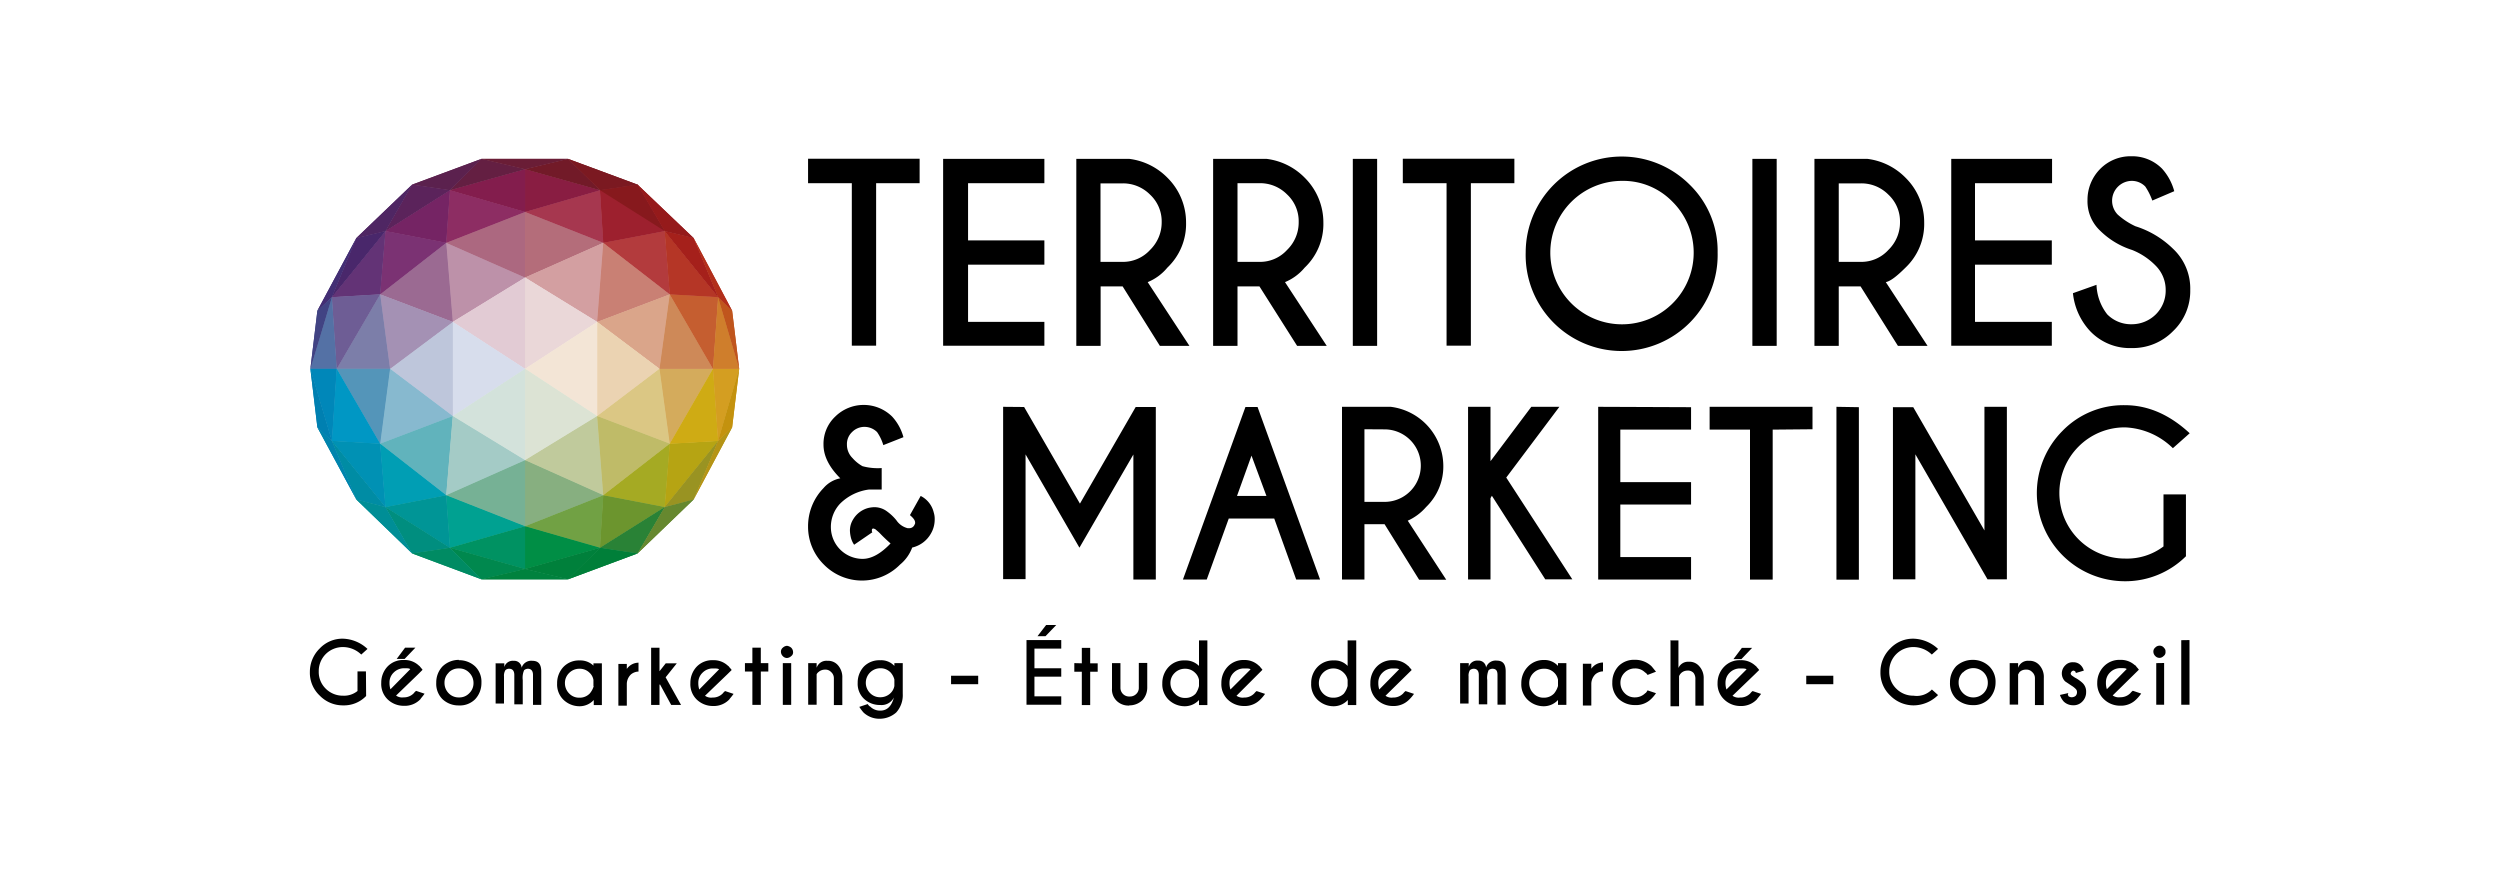
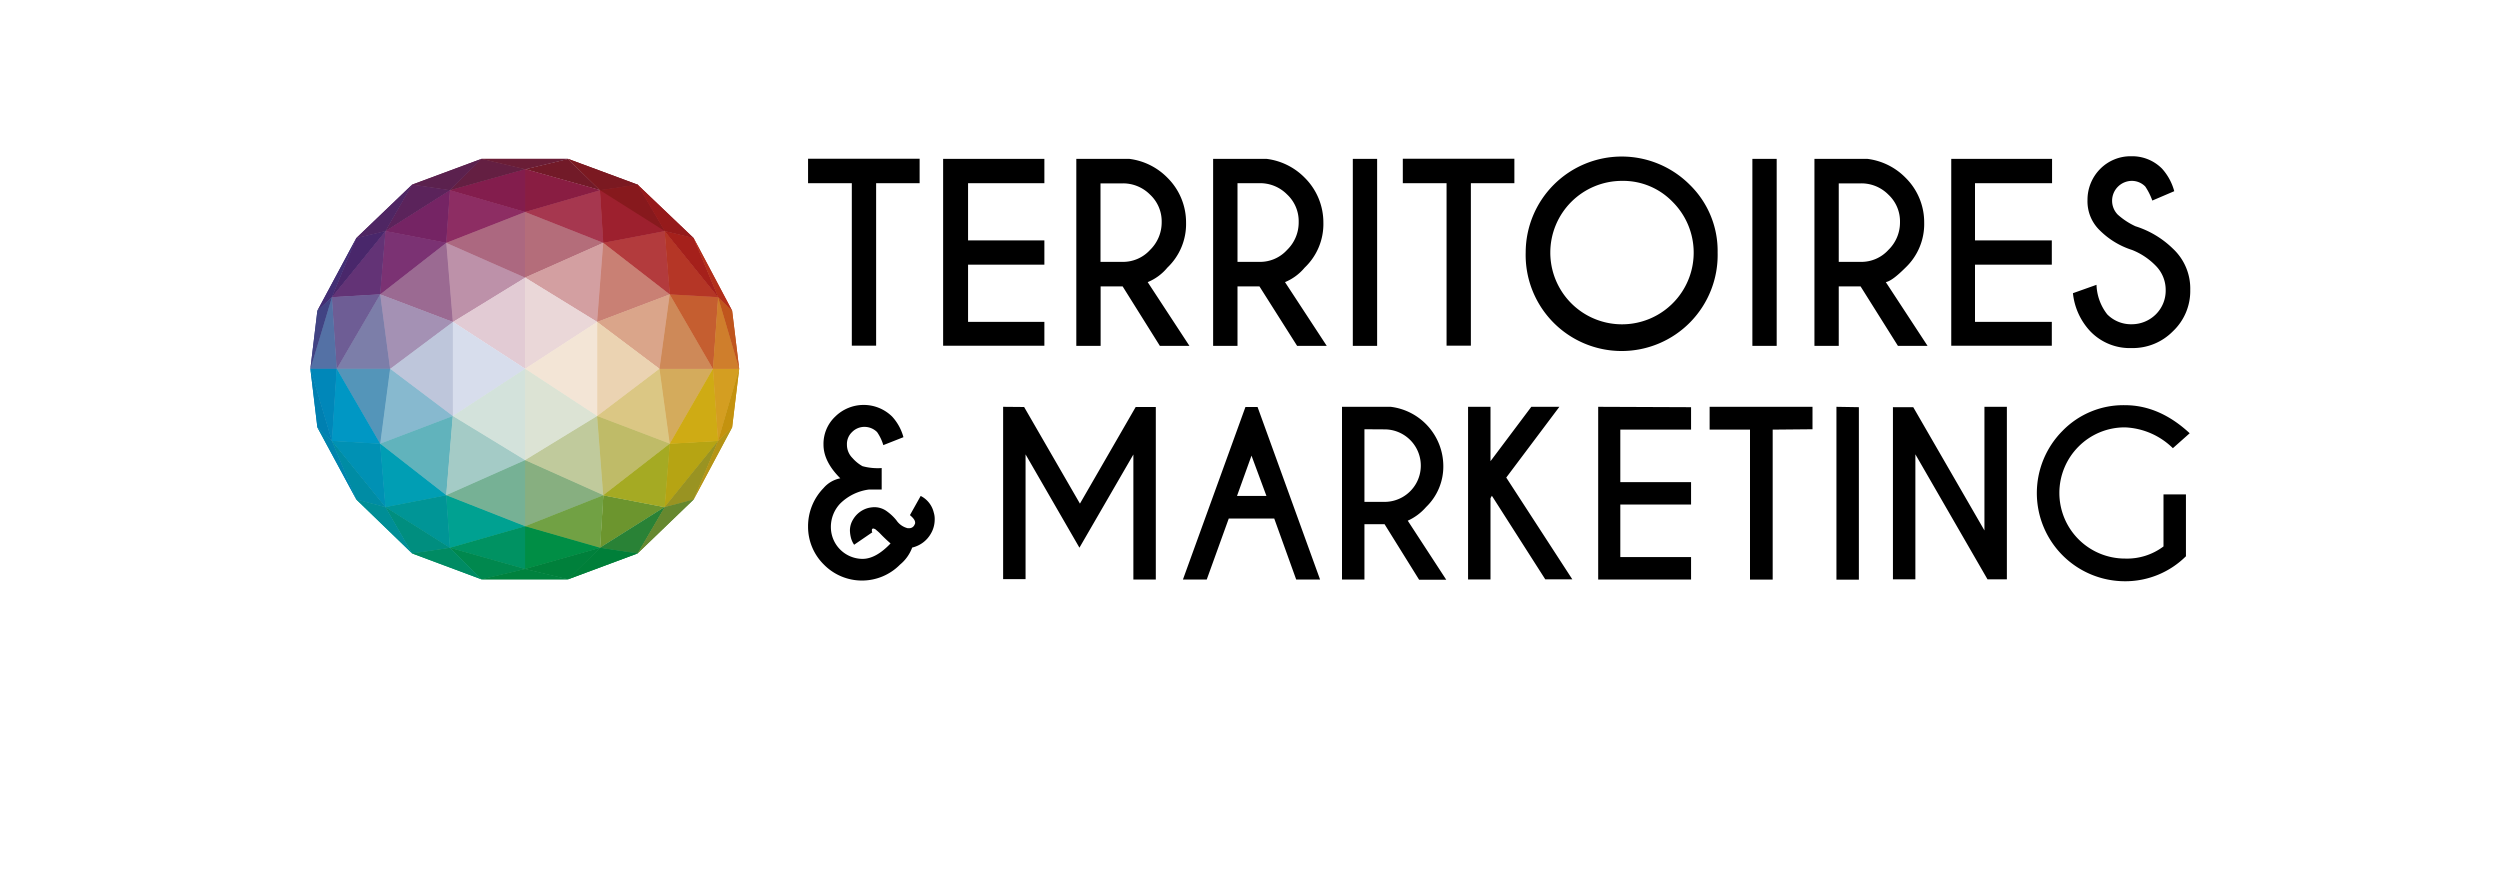
<svg xmlns="http://www.w3.org/2000/svg" id="a634dcb7-d49b-4a9d-bf63-764a7d681e4c" data-name="Calque 1" viewBox="0 0 400 140">
  <defs>
    <style>.b491cfc9-0531-475d-a9e3-ae1a6d1e2c6b{fill:#bd91a9;}.aa315d32-5518-410d-98fb-f64bc0baf9b9{fill:#ac6880;}.b1c1df92-763b-470b-bdd8-39261a9a7c8a{fill:#b46d7a;}.b939f9cd-8688-4ab2-962a-0ea20ee59409{fill:#d39fa1;}.b58607a6-ed5d-4f10-96bb-0d8a1b2a7ed4{fill:#c98074;}.b4fee25a-0151-4917-ba0c-1b0bcc232138{fill:#daa58a;}.f9d59999-4d55-43f4-9df4-cecc18df55f5{fill:#ebd3b2;}.baeca346-3c07-482b-aea1-c7f985e5a146{fill:#ead7d8;}.f9521aff-fe1f-44c2-97c5-99554327c6b5{fill:#f3e5d6;}.a9ac97b9-b78d-4ae7-a7af-dfb65c7423a0{fill:#e2cbd4;}.fb3c8d0a-c7a9-493e-8ede-900436a19974{fill:#d7ddec;}.bcf06314-2520-4700-ae12-14cae8af4db6{fill:#d3e2db;}.a33a6192-69e1-4138-b25b-936dabd99778{fill:#dce3d4;}.e9858b70-ce59-4d6c-841d-f5bbf3f9b3db{fill:#dbc784;}.a02e925e-c9e8-4c35-932b-50cb3b4b2b82{fill:#c0ca9c;}.f0982a67-b215-4a74-91ac-1f641f8fb78d{fill:#bfbb68;}.f4799230-564c-49be-97f1-db571b2481f1{fill:#87af80;}.a0e9fc5b-6166-4bb9-a9bd-5bd138bab4bc{fill:#bec6db;}.be3d541d-584e-4423-b168-6a8c5799a208{fill:#9b6a92;}.ba12a699-28ec-4697-a3bc-858069b19e6b{fill:#a491b4;}.fcd1cd84-e3db-4f0c-8157-cfc98022949b{fill:#87b9cf;}.a4f38658-856e-47ad-b20b-44ccd5461986{fill:#61b3bc;}.b6883605-eb3a-412a-90df-f166db8e4ad2{fill:#a4cbc6;}.a365d146-3cf1-4f5b-a761-36c04e2c8630{fill:#76b195;}.a2f10264-abf2-4fa9-9cab-1f5193b203ac{fill:#71a144;}.e028b9e2-7473-4d97-a2ac-e3f85101995b{fill:#a5aa23;}.fd430dc0-b665-44f6-aade-6a2ff2c1c9f1{fill:#d4ab5c;}.e7955367-062f-4b92-85a3-c539a3dbf406{fill:#ce8958;}.f1be01d5-e906-436b-b6df-bc9408407388{fill:#b33b3d;}.a10e4652-fa1e-4510-a7ee-e87514c91bbc{fill:#a6374f;}.e9feb564-f398-457d-8395-8bbe300a9b40{fill:#8d2d63;}.b6b0cf86-670b-4845-b71f-e59ebd0f0fe5{fill:#7b3273;}.a4a2d25d-6380-415d-9daa-4385c278b85e{fill:#7c7ea9;}.b57614cf-df4e-434c-821d-f175036ebc68{fill:#5495b9;}.fc595c47-b47a-4168-8447-b1e7dad958f1{fill:#009eb4;}.ffef27eb-c8cd-483d-b5d5-56ad0a5d4a21{fill:#00a191;}.a7bd74cf-f4b8-4ca7-ac66-660b8df2a9e9{fill:#008e45;}.bc85e6a0-80cd-4679-a6d1-cff40ccfc1f3{fill:#6c952e;}.a6f5054a-8651-43c8-8b01-89b9e389123c,.ab0c43aa-99d0-406c-914a-b6f7158e707a,.bc85e6a0-80cd-4679-a6d1-cff40ccfc1f3{fill-rule:evenodd;}.e24f758b-6f50-4969-bf77-4e346bd1ddae{fill:#b6a413;}.a6305c41-94e0-44f5-b328-0820ebfe1e46{fill:#cfab14;}.e5da2d5d-4b12-41f5-9402-52fa19923365{fill:#c55e30;}.a6f5054a-8651-43c8-8b01-89b9e389123c{fill:#b53626;}.ab0c43aa-99d0-406c-914a-b6f7158e707a{fill:#9d202e;}.b1ffa243-11cc-4fa4-9fbc-f2d5914777b2{fill:#891d42;}.f968a868-76b9-49ab-a907-d34ffc045e16{fill:#831d4d;}.b0c9bc39-0b70-456f-96d4-09f9abdb3967{fill:#752464;}.e3482e63-4c23-4ca6-8c22-d1fd5af372a0{fill:#633376;}.e1dc9801-360a-4b96-a55f-0df7d4bd97de{fill:#6e5d95;}.e9b19063-c6b3-4c1c-8a87-c0416ab6a905{fill:#0097c4;}.beb7b76d-0466-4035-b14e-2be7ebf0db56{fill:#0091b4;}.e499039a-7282-4709-b45b-c5bd1402ba06{fill:#009596;}.ac9bc555-0c16-4a18-bcc6-324f410c1d79{fill:#009262;}.eca7d234-7fd4-4d7a-9c9d-5455967ccb82{fill:#00803b;}.f1d04f6c-a514-4001-b149-a28b6a2cc4d8{fill:#298236;}.b0ce4c83-0cb4-4578-baa3-26b456b1bd1d{fill:#999322;}.fd157763-71de-4b56-9a44-8f7cc1023c0b{fill:#d49e21;}.be734297-bebd-4e13-98ed-c6954d26fe83{fill:#cf7e2c;}.f60599c1-d121-4155-a717-aa7f3a541a94{fill:#a5201b;}.bca6baae-1272-4f4a-a8b4-afd9d43bef7a{fill:#87191d;}.b71a33dd-9b2b-4925-98e6-7db8cd8642f0{fill:#721a28;}.bdc46393-78f3-4d25-a760-8f2697df308b{fill:#641f42;}.a74ed243-6cb2-411f-91f9-a63f8e663fa8{fill:#5b235b;}.b578d519-df9d-405c-8c11-01c4776d0006{fill:#49276b;}.b53baa09-56f8-4549-8075-3abe3deb75ba{fill:#5471a5;}.a4124051-eba2-4db3-85a6-a593f59ac695{fill:#0087b9;}.a1e3e44b-0ee6-4d9b-bda7-2ed908030efa{fill:#008ca4;}.baf4085c-1601-4c00-8bc2-7de8591d2d8c{fill:#008e7f;}.f63361a6-5225-4792-b6c7-95c1abdf9766{fill:#00884e;}.bd20a88f-e7ad-4c87-a402-d1a236caa994{fill:#00823e;}.a3dfd2cc-1cf7-48e1-be6f-9824b606bb24{fill:#007f39;}.e7bc475d-3fc1-4509-9015-ddcb06934a41{fill:#66882f;}.ab40211e-d92f-43ef-8aa8-9168372be893{fill:#b59416;}.f780ca8f-f056-4779-b297-edc2b0f9f49c{fill:#c4920e;}.f426cf88-d924-4636-a0b6-dc6840a3cc98{fill:#c0551d;}.b6506df1-df78-404f-be19-81765e4c91a7{fill:#b22f1b;}.ad93082b-1a37-43f1-87ac-974666a4129c{fill:#951a1b;}.b1884286-39db-487b-86b9-2839d8ae856a{fill:#7b1921;}.f61e6b6a-635f-42e7-ab06-e4e3d8e725a0{fill:#6a1d36;}.e93b8b36-1882-4d02-b3a2-19a3cf7182e4{fill:#5b214e;}.acaa67f7-6fcf-494b-9627-f8e6f1a442e9{fill:#4f2663;}.ec79dd1e-041f-42a4-ba0a-670b4f9d39a2{fill:#432e74;}.a9c25f52-3d5b-4acc-b80c-db886e3351da{fill:#414383;}.f980b4d8-e380-44f0-980b-396b382f5db5{fill:#0080b1;}.a20c9542-62b7-40ba-8a97-5da38127ba95{fill:#0084ad;}.fa71a98d-5141-4eed-a0ee-8a8cfb50e72c{fill:#008e96;}.b36012f7-3fd5-44d5-bff7-b8ec84b0be00{fill:#008b63;}</style>
  </defs>
-   <path id="b1633f50-0cc4-40c4-9b4b-4ee6a0cd3a01" data-name="BL" d="M58.58,111.36a4.9,4.9,0,0,1-3.66,1.5,5.15,5.15,0,0,1-3.77-1.57,5,5,0,0,1-1.57-3.77,5.22,5.22,0,0,1,1.57-3.76,5,5,0,0,1,3.77-1.57,6,6,0,0,1,3.88,1.64l-1,.9a4.22,4.22,0,0,0-2.91-1.2,3.88,3.88,0,0,0-2.77,1.12A3.84,3.84,0,0,0,51,107.42a3.72,3.72,0,0,0,1.12,2.77,3.84,3.84,0,0,0,2.77,1.12,3.4,3.4,0,0,0,2.31-.75v-3.14h1.35Zm4.79-.07a1.66,1.66,0,0,0,1.19.29,2.19,2.19,0,0,0,1.65-.67,1.75,1.75,0,0,1,.37-.37l1.35.45c-.3.44-.6.74-.67.89a3.44,3.44,0,0,1-2.62,1.05A3.71,3.71,0,0,1,62,111.88,3.42,3.42,0,0,1,61,109.27,3.76,3.76,0,0,1,62,106.65a3.44,3.44,0,0,1,2.62-1.05,3.32,3.32,0,0,1,2.32.82c.07.08.22.15.3.3a4.19,4.19,0,0,1,.37.45l-.67.67Zm2.27-4.22c-.15-.15-.45-.15-1-.15a2.33,2.33,0,0,0-1.64.68,2.18,2.18,0,0,0-.68,1.64,3.29,3.29,0,0,0,.15,1.05Zm-.83-3.44h1.65l-1.72,1.8H63.47Zm8.6,2a3.75,3.75,0,0,1,2.62,1,3.44,3.44,0,0,1,1,2.62,3.76,3.76,0,0,1-1,2.62,3.44,3.44,0,0,1-2.62,1,3.73,3.73,0,0,1-2.61-1,3.44,3.44,0,0,1-1-2.62,3.71,3.71,0,0,1,1-2.62A3.76,3.76,0,0,1,73.41,105.58Zm-1.62,2a2.17,2.17,0,0,0-.67,1.64,2.32,2.32,0,0,0,.67,1.65,2.21,2.21,0,0,0,1.65.67,2.17,2.17,0,0,0,1.64-.67,2.22,2.22,0,0,0,.68-1.65,2.29,2.29,0,0,0-.68-1.64,2.18,2.18,0,0,0-1.64-.68A2.22,2.22,0,0,0,71.79,107.6Zm7.56-1.5h1.34v.6a1.41,1.41,0,0,1,1.5-1,1.18,1.18,0,0,1,1.27,1.12,1.6,1.6,0,0,1,1.72-1.12c1,0,1.42.59,1.42,1.72v5.33H85.28V108c0-.67-.3-1-.82-1a1,1,0,0,0-.6.23,3,3,0,0,0-.22,1.57v3.89H82.29V108c0-.67-.3-1-.82-1a.84.84,0,0,0-.6.22,1.66,1.66,0,0,0-.23,1v4.34H79.3V106.1Zm15.6.45v-.45H96.3v6.68H95V112a3.07,3.07,0,0,1-2.24,1,3.71,3.71,0,0,1-2.62-1.05,3.41,3.41,0,0,1-1-2.61,3.75,3.75,0,0,1,1-2.62,3.44,3.44,0,0,1,2.62-1.05A3,3,0,0,1,95,106.55Zm0,3.21v-1a2,2,0,0,0-.59-1.12,2.21,2.21,0,0,0-1.65-.67,2.28,2.28,0,0,0-1.64.67,2.2,2.2,0,0,0-.68,1.65,2.33,2.33,0,0,0,.68,1.64,2.17,2.17,0,0,0,1.64.67,2.21,2.21,0,0,0,1.65-.67A3.17,3.17,0,0,0,95,109.76Zm5.34-2.76a2.3,2.3,0,0,1,1.87-1v1.42a2,2,0,0,0-1.2.45,2.14,2.14,0,0,0-.67,1.57v3.44H98.94v-6.68h1.35V107Zm8-.9-1.79,2.24,2.47,4.42h-1.58l-1.79-3.29-.08.07v3.22h-1.34v-9.15h1.34v3.76l1-1.27Zm4.51,5.19a1.69,1.69,0,0,0,1.2.29,2.21,2.21,0,0,0,1.65-.67,1.75,1.75,0,0,1,.37-.37l1.35.45c-.3.44-.6.74-.68.89a3.42,3.42,0,0,1-2.61,1.05,3.71,3.71,0,0,1-2.62-1.05,3.42,3.42,0,0,1-1-2.61,3.76,3.76,0,0,1,1-2.62,3.44,3.44,0,0,1,2.62-1.05,3.3,3.3,0,0,1,2.31.82c.08.08.23.15.3.3a3.76,3.76,0,0,1,.38.45l-.68.67Zm2.25-4.22c-.15-.15-.53-.15-1-.15a2.29,2.29,0,0,0-1.64.68,2.18,2.18,0,0,0-.68,1.64,3.29,3.29,0,0,0,.15,1.05Zm5.33-1v-2.47h1.35v2.47h1.2v1.35h-1.2v5.33h-1.35v-5.33h-1.19V106.1Zm6.21-2.47a1,1,0,0,1,.3.67.73.73,0,0,1-.3.68,1.09,1.09,0,0,1-.67.3.91.91,0,0,1-.67-.3,1,1,0,0,1-.3-.68.81.81,0,0,1,.3-.67,1.09,1.09,0,0,1,.67-.3A1.33,1.33,0,0,1,126.59,103.63Zm0,2.47v6.68h-1.34V106.1Zm4.07,1.79v4.87h-1.35V106.1h1.35v.75a1.64,1.64,0,0,1,1.72-1.12,2.08,2.08,0,0,1,1.72.74,2.87,2.87,0,0,1,.67,2v4.34h-1.35v-4.29a1.3,1.3,0,0,0-.45-1,1.23,1.23,0,0,0-1-.38,1.55,1.55,0,0,0-1,.38A1,1,0,0,0,130.66,107.89Zm12.44-1.34v-.45h1.34V111a4.13,4.13,0,0,1-1.05,3,4,4,0,0,1-2.61,1,3.69,3.69,0,0,1-2.62-1,6.8,6.8,0,0,1-.67-.9l1.34-.45c.15.23.3.38.38.38a2.22,2.22,0,0,0,1.64.67c1.05,0,1.8-.67,2.17-2.1a2.2,2.2,0,0,1-2.17,1.2,3.71,3.71,0,0,1-2.62-1,3.29,3.29,0,0,1-1-2.54,3.75,3.75,0,0,1,1-2.62,3.47,3.47,0,0,1,2.62-1A2.86,2.86,0,0,1,143.1,106.55Zm0,2.17a2.74,2.74,0,0,0-.6-1.12,2.22,2.22,0,0,0-1.65-.68,2.32,2.32,0,0,0-2.32,2.32,2.33,2.33,0,0,0,.68,1.65,2.19,2.19,0,0,0,1.64.67,2.32,2.32,0,0,0,1.65-.67,2.11,2.11,0,0,0,.6-1.13Zm9.07-.6h4.34v1.35h-4.34Zm17.63-5.69v1.35h-4.29v3.14h4.29v1.35h-4.29v3.14h4.29v1.35h-5.56V102.41l5.56,0ZM167.38,100H169l-1.72,1.79H166Zm5.71,6.13v-2.47h1.34v2.47h1.2v1.35h-1.2v5.33h-1.34v-5.33h-1.2V106.1Zm7.58,6.76a2.71,2.71,0,0,1-2-.75,2.53,2.53,0,0,1-.75-2V106.1h1.35v4a1.39,1.39,0,0,0,1.49,1.34,1.39,1.39,0,0,0,1-.37,1.32,1.32,0,0,0,.45-1v-4h1.35v4a3,3,0,0,1-.75,1.94A3,3,0,0,1,180.67,112.86Zm11.17-6.31v-4.12h1.34v10.35h-1.34V112a3.1,3.1,0,0,1-2.25,1,3.71,3.71,0,0,1-2.62-1.05,3.44,3.44,0,0,1-1-2.61,3.75,3.75,0,0,1,1-2.62,3.34,3.34,0,0,1,2.62-1.05A3,3,0,0,1,191.84,106.55Zm0,3.21v-1a2.08,2.08,0,0,0-.6-1.12,2.21,2.21,0,0,0-1.65-.67,2.28,2.28,0,0,0-1.64.67,2.2,2.2,0,0,0-.68,1.65A2.33,2.33,0,0,0,188,111a2.17,2.17,0,0,0,1.64.67,2.21,2.21,0,0,0,1.65-.67A3.37,3.37,0,0,0,191.84,109.76Zm6,1.53a1.69,1.69,0,0,0,1.2.29,2.21,2.21,0,0,0,1.65-.67,1.75,1.75,0,0,1,.37-.37l1.35.45a6,6,0,0,1-.75.89,3.44,3.44,0,0,1-2.62,1.05,3.71,3.71,0,0,1-2.62-1.05,3.41,3.41,0,0,1-1-2.61,3.75,3.75,0,0,1,1-2.62A3.44,3.44,0,0,1,199,105.6a3.31,3.31,0,0,1,2.32.82c.07.08.22.15.3.3a4.19,4.19,0,0,1,.37.45l-.67.67Zm2.25-4.22c-.15-.15-.45-.15-1.05-.15a2.33,2.33,0,0,0-1.65.68,2.21,2.21,0,0,0-.67,1.64,3.29,3.29,0,0,0,.15,1.05Zm15.53-.52v-4.12H217v10.35h-1.35V112a3.07,3.07,0,0,1-2.24,1,3.71,3.71,0,0,1-2.62-1.05,3.42,3.42,0,0,1-1-2.61,3.71,3.71,0,0,1,1-2.62,3.44,3.44,0,0,1,2.62-1.05A2.8,2.8,0,0,1,215.62,106.55Zm0,3.21v-1a2.08,2.08,0,0,0-.6-1.12,2.32,2.32,0,0,0-4,1.65,2.32,2.32,0,0,0,.67,1.64,2.19,2.19,0,0,0,1.65.67A2.32,2.32,0,0,0,215,111,3.37,3.37,0,0,0,215.62,109.76Zm6.06,1.53a1.66,1.66,0,0,0,1.19.29,2.19,2.19,0,0,0,1.65-.67,1.75,1.75,0,0,1,.37-.37l1.35.45a6,6,0,0,1-.75.89,3.44,3.44,0,0,1-2.62,1.05,3.69,3.69,0,0,1-2.61-1.05,3.42,3.42,0,0,1-1-2.61,3.71,3.71,0,0,1,1-2.62,3.42,3.42,0,0,1,2.61-1.05,3.31,3.31,0,0,1,2.32.82c.08.08.23.15.3.3a3.76,3.76,0,0,1,.38.45l-.68.67Zm2.17-4.22c-.15-.15-.53-.15-1-.15a2.33,2.33,0,0,0-1.65.68,2.17,2.17,0,0,0-.67,1.64,3.29,3.29,0,0,0,.15,1.05Zm9.84-1H235v.6a1.4,1.4,0,0,1,1.5-1,1.18,1.18,0,0,1,1.27,1.12,1.59,1.59,0,0,1,1.72-1.12c1,0,1.42.59,1.42,1.72v5.33H239.6V108c0-.67-.22-1-.82-1a1,1,0,0,0-.6.23,3,3,0,0,0-.22,1.57v3.89h-1.35V108c0-.67-.3-1-.82-1a1,1,0,0,0-.6.22,1.68,1.68,0,0,0-.22,1v4.34h-1.35V106.1Zm15.59.45v-.45h1.34v6.68h-1.34V112a3.1,3.1,0,0,1-2.25,1,3.71,3.71,0,0,1-2.62-1.05,3.44,3.44,0,0,1-1-2.61,3.75,3.75,0,0,1,1-2.62A3.44,3.44,0,0,1,247,105.6,2.89,2.89,0,0,1,249.28,106.55Zm0,3.21v-1a2.08,2.08,0,0,0-.6-1.12A2.21,2.21,0,0,0,247,107a2.3,2.3,0,0,0-1.64.67,2.2,2.2,0,0,0-.68,1.65,2.33,2.33,0,0,0,.68,1.64,2.19,2.19,0,0,0,1.64.67,2.21,2.21,0,0,0,1.65-.67A3.37,3.37,0,0,0,249.28,109.76Zm5.33-2.76a2.3,2.3,0,0,1,1.87-1v1.42a2,2,0,0,0-1.2.45,2.18,2.18,0,0,0-.67,1.57v3.44h-1.35v-6.68h1.35V107Zm9,3.46,1.35.45a5.71,5.71,0,0,1-.75.9,3.44,3.44,0,0,1-2.62,1,3.76,3.76,0,0,1-2.62-1,3.47,3.47,0,0,1-1-2.62,3.75,3.75,0,0,1,1-2.62,3.47,3.47,0,0,1,2.62-1,3.75,3.75,0,0,1,2.62,1c.15.15.37.45.75.9l-1.35.52c-.15-.22-.3-.37-.37-.37a2.21,2.21,0,0,0-1.65-.67,2.28,2.28,0,0,0-1.64.67,2.2,2.2,0,0,0-.68,1.65,2.33,2.33,0,0,0,.68,1.64,2.17,2.17,0,0,0,1.64.67,2.32,2.32,0,0,0,1.65-.67C263.39,110.84,263.46,110.69,263.61,110.46Zm3.59-8h1.35v4.42a1.67,1.67,0,0,1,1.64-1,2.05,2.05,0,0,1,1.72.75,2.78,2.78,0,0,1,.68,1.94v4.34h-1.33v-4.24a1.52,1.52,0,0,0-.29-1,1.22,1.22,0,0,0-1.05-.37,1.41,1.41,0,0,0-1.27.89V113h-1.37v-10.5l-.08,0Zm10,8.86a1.69,1.69,0,0,0,1.2.29,2.21,2.21,0,0,0,1.65-.67,1.53,1.53,0,0,1,.37-.37l1.35.45c-.3.44-.6.74-.68.89a3.44,3.44,0,0,1-2.62,1.05,3.69,3.69,0,0,1-2.61-1.05,3.42,3.42,0,0,1-1.05-2.61,3.71,3.71,0,0,1,1.05-2.62,3.42,3.42,0,0,1,2.61-1.05,3.31,3.31,0,0,1,2.32.82c.08.08.23.15.3.3a3.76,3.76,0,0,1,.38.45l-.68.67Zm2.25-4.22c-.15-.15-.53-.15-1.05-.15a2.33,2.33,0,0,0-1.65.68,2.21,2.21,0,0,0-.67,1.64,3.29,3.29,0,0,0,.15,1.05Zm-.75-3.44h1.64l-1.72,1.8h-1.27ZM289,108.12h4.33v1.35H289Zm20.09,2.19,1,.9a5.63,5.63,0,0,1-3.89,1.65,5.26,5.26,0,0,1-3.76-1.57,5,5,0,0,1-1.57-3.77,5.22,5.22,0,0,1,1.57-3.76,5,5,0,0,1,3.76-1.57,6,6,0,0,1,3.89,1.64l-1,.9a4.22,4.22,0,0,0-2.92-1.2,3.84,3.84,0,0,0-3.89,3.89,3.73,3.73,0,0,0,1.13,2.77,3.81,3.81,0,0,0,2.76,1.12A3.35,3.35,0,0,0,309.11,110.31Zm6.53-4.73a3.75,3.75,0,0,1,2.62,1,3.44,3.44,0,0,1,1.05,2.62,3.76,3.76,0,0,1-1.05,2.62,3.44,3.44,0,0,1-2.62,1,3.9,3.9,0,0,1-2.62-1,3.47,3.47,0,0,1-1-2.62,3.75,3.75,0,0,1,1-2.62A3.89,3.89,0,0,1,315.64,105.58Zm-1.57,2a2.17,2.17,0,0,0-.67,1.64,2.32,2.32,0,0,0,.67,1.65,2.32,2.32,0,0,0,4-1.65,2.28,2.28,0,0,0-.67-1.64,2.33,2.33,0,0,0-3.29,0Zm8.85.29v4.87h-1.35V106.1h1.35v.75a1.65,1.65,0,0,1,1.72-1.12,2.07,2.07,0,0,1,1.72.74,2.82,2.82,0,0,1,.67,2v4.34h-1.42v-4.29a1.3,1.3,0,0,0-.45-1,1.22,1.22,0,0,0-1-.38,1.39,1.39,0,0,0-1,.38A2.15,2.15,0,0,0,322.92,107.89Zm8,3.47a.84.84,0,0,0,.6.22,1,1,0,0,0,.6-.22.84.84,0,0,0,.22-.6.67.67,0,0,0-.22-.52,3.46,3.46,0,0,0-.68-.53l-1-.67a1.79,1.79,0,0,1,0-2.54,1.6,1.6,0,0,1,1.27-.52,1.63,1.63,0,0,1,1.27.52,1.84,1.84,0,0,1,.45.82l-1.27.38c0-.08-.08-.15-.08-.23a.57.57,0,0,0-.3-.15.42.42,0,0,0-.3.15.65.65,0,0,0-.15.3.42.42,0,0,0,.15.3c.08.07.3.22.53.37a5.55,5.55,0,0,1,1.19.83,1.89,1.89,0,0,1,.6,1.49,2.08,2.08,0,0,1-.6,1.5,1.9,1.9,0,0,1-1.49.6,2.11,2.11,0,0,1-1.5-.6,3,3,0,0,1-.6-1.05l1.35-.3C330.8,111.14,330.87,111.29,331,111.36Zm7.13-.07a1.67,1.67,0,0,0,1.2.29,2.19,2.19,0,0,0,1.64-.67,1.89,1.89,0,0,1,.38-.37l1.34.45a6,6,0,0,1-.75.89,3.42,3.42,0,0,1-2.61,1.05,3.71,3.71,0,0,1-2.62-1.05,3.42,3.42,0,0,1-1.05-2.61,3.71,3.71,0,0,1,1.05-2.62,3.44,3.44,0,0,1,2.62-1.05,3.3,3.3,0,0,1,2.31.82.59.59,0,0,1,.3.3,3.76,3.76,0,0,1,.38.45l-.68.67Zm2.24-4.22c-.15-.15-.45-.15-1-.15a2.33,2.33,0,0,0-1.65.68,2.17,2.17,0,0,0-.67,1.64,3,3,0,0,0,.15,1.05Zm5.91-3.44a.72.72,0,0,1,.3.67.73.73,0,0,1-.3.68.94.94,0,0,1-.67.3.91.91,0,0,1-.67-.3,1,1,0,0,1-.3-.68.81.81,0,0,1,.3-.67.92.92,0,0,1,.67-.3A.88.88,0,0,1,346.23,103.63Zm.08,2.47v6.68H345V106.1Zm4.06-3.67v10.35H349V102.43Z" />
  <path id="b69f1735-202f-4065-9039-92d19f5fe615" data-name="TM" d="M140.18,29.31v26h-3.89v-26h-7V25.4h17.85v3.91Zm26.92-3.89v3.89H154.89v9.15H167.1v3.89H154.89V51.5H167.1v3.82H150.9V25.42Zm12.52,20.4H176.1v9.52h-3.89V25.42h8.48a10.31,10.31,0,0,1,6.08,3,10.05,10.05,0,0,1,3,7.2,9.62,9.62,0,0,1-3,7.21,8,8,0,0,1-3.14,2.31l6.68,10.2h-4.73Zm-3.54-16.51V41.9h3.51A5.85,5.85,0,0,0,184,40a6.16,6.16,0,0,0,1.87-4.48A5.85,5.85,0,0,0,184,31.13a6.08,6.08,0,0,0-4.42-1.79l-3.51,0Zm25.43,16.51H198v9.52H194.1V25.42h8.56a10.31,10.31,0,0,1,6.08,3,10.08,10.08,0,0,1,3,7.2,9.62,9.62,0,0,1-3,7.21,8.16,8.16,0,0,1-3.14,2.31l6.68,10.2h-4.74ZM198,29.31V41.9h3.52A5.83,5.83,0,0,0,205.92,40a6.12,6.12,0,0,0,1.87-4.48,5.85,5.85,0,0,0-1.87-4.42,6.06,6.06,0,0,0-4.41-1.79l-3.52,0Zm22.34-3.89V55.34h-3.89V25.42Zm15,3.89v26h-3.89v-26h-7V25.4h17.85v3.91Zm35,.23a14.78,14.78,0,0,1,4.48,10.87,15.36,15.36,0,1,1-30.71,0,15.37,15.37,0,0,1,26.23-10.87Zm-10.82-.6a11.47,11.47,0,0,0-11.47,11.47,11.47,11.47,0,1,0,19.57-8.11A11,11,0,0,0,259.55,28.94Zm24.75-3.52V55.34h-3.89V25.42Zm13.42,20.4H294.2v9.52h-3.89V25.42h8.48a10.31,10.31,0,0,1,6.08,3,10,10,0,0,1,3,7.2,9.62,9.62,0,0,1-3,7.21c-1.35,1.34-2.39,2.16-3.14,2.31l6.68,10.2h-4.74ZM294.2,29.31V41.9h3.52A5.83,5.83,0,0,0,302.13,40,6.12,6.12,0,0,0,304,35.55a5.85,5.85,0,0,0-1.87-4.42,6.06,6.06,0,0,0-4.41-1.79l-3.52,0Zm34.13-3.89v3.89H316v9.15h12.29v3.89H316V51.5h12.29v3.82H312.2V25.42ZM341.15,40A12.83,12.83,0,0,1,336,36.89,6.44,6.44,0,0,1,334,32a7,7,0,0,1,2-4.94A6.83,6.83,0,0,1,341,25a6.71,6.71,0,0,1,4.94,2,8.79,8.79,0,0,1,1.94,3.59l-3.51,1.5a10,10,0,0,0-1.13-2.25,3,3,0,0,0-2.16-.9,3.18,3.18,0,0,0-2.25,5.39,11.35,11.35,0,0,0,2.84,1.87,15,15,0,0,1,6,3.59,8.71,8.71,0,0,1,2.77,6.61,8.85,8.85,0,0,1-2.77,6.6,9,9,0,0,1-6.6,2.69A8.75,8.75,0,0,1,334.44,53a10.46,10.46,0,0,1-2.77-6.09l3.77-1.34a8.11,8.11,0,0,0,1.72,4.73,5.34,5.34,0,0,0,3.89,1.58,5.47,5.47,0,0,0,3.88-1.58,5.34,5.34,0,0,0,1.58-3.88,5.48,5.48,0,0,0-1.58-3.89A10.9,10.9,0,0,0,341.15,40ZM149.4,82a3.47,3.47,0,0,1,.15,1.19,4.43,4.43,0,0,1-.6,2.17,4.64,4.64,0,0,1-3,2.25A6.4,6.4,0,0,1,144,90.34a8.54,8.54,0,0,1-12.17,0,8.48,8.48,0,0,1-2.54-6.08,8.75,8.75,0,0,1,2.47-6.16,4.71,4.71,0,0,1,2.69-1.57c-1.8-1.79-2.69-3.59-2.69-5.38a6,6,0,0,1,1.87-4.49,6.49,6.49,0,0,1,9.12,0,7.92,7.92,0,0,1,1.8,3.29l-3.22,1.27a7.25,7.25,0,0,0-1-2.09,2.86,2.86,0,0,0-2-.83,2.76,2.76,0,0,0-2,.83,2.62,2.62,0,0,0-.82,2,3,3,0,0,0,.9,2.17A6.07,6.07,0,0,0,138,74.59a9.37,9.37,0,0,0,3.07.3v3.44H139a8,8,0,0,0-4.57,2.24,5.42,5.42,0,0,0-1.49,3.77A5.09,5.09,0,0,0,138,89.42c1.43,0,2.92-.82,4.49-2.47a23.43,23.43,0,0,1-1.72-1.64c-.3-.3-.52-.45-.67-.6a1.12,1.12,0,0,0-.38-.15h0a.23.23,0,0,0-.22.22v.15a.27.27,0,0,0,.08.23l-2.92,2a3.5,3.5,0,0,1-.53-1.2,5.3,5.3,0,0,1-.14-1,3.33,3.33,0,0,1,.52-1.87,4,4,0,0,1,2.32-1.79,4.66,4.66,0,0,1,1-.15,3.37,3.37,0,0,1,1.87.52,7.75,7.75,0,0,1,1.72,1.57,3.05,3.05,0,0,0,1.8,1.27h.22a.9.9,0,0,0,.9-.59.44.44,0,0,0,.08-.3c0-.38-.3-.75-.83-1.2l1.72-3.07A4,4,0,0,1,149.4,82Zm14.46-16.88,8.93,15.46,8.92-15.46h3.22v27.6h-3.59v-20l-8.63,14.91-8.62-14.93V92.66H160.5V65.09Zm37.35,0,10,27.6h-3.82l-3.51-9.75h-7.28l-3.52,9.75h-3.81l10-27.6Zm1.42,14.23-2.39-6.45-2.32,6.45Zm18.9,4.52h-3.22v8.85h-3.59V65.09h7.8a9.58,9.58,0,0,1,8.41,9.37,9,9,0,0,1-2.77,6.68,8.49,8.49,0,0,1-2.92,2.17l6.16,9.45h-4.34Zm-3.22-15.16V80.3h3.22a5.8,5.8,0,0,0,0-11.6S218.31,68.68,218.31,68.68Zm20.17,11v13h-3.59V65.09h3.59v8.7l6.53-8.7h4.49L241,76.41l10.57,16.28h-4.33L238.7,79.32Zm32.09-14.56v3.59H259.25v8.4h11.32v3.59H259.25v8.4h11.32v3.59H255.71V65.09Zm13.06,3.59v24H280v-24h-6.46V65.09H290v3.59Zm13.79-3.59v27.6h-3.59V65.09Zm5.48,0h3.22l11.39,19.72V65.09h3.59v27.6H318l-11.54-20v20h-3.59V65.09Zm46.87,23.83A13.77,13.77,0,0,1,340,93a14.11,14.11,0,0,1-10-24.06,13.57,13.57,0,0,1,10-4.11c3.67,0,7.13,1.5,10.35,4.49l-2.69,2.39A11.59,11.59,0,0,0,340,68.38a10.41,10.41,0,0,0-7.43,3.07A10.5,10.5,0,0,0,340,89.37a9.69,9.69,0,0,0,6.16-1.94V79.1h3.59v9.82Z" />
  <g id="b3157d38-a991-43e0-8282-a42ba6d04a6c" data-name="Diamant">
    <polygon class="b491cfc9-0531-475d-a9e3-ae1a6d1e2c6b" points="71.39 38.84 72.44 51.5 84.01 44.4 71.39 38.84" />
    <polygon class="aa315d32-5518-410d-98fb-f64bc0baf9b9" points="71.39 38.84 84.01 44.4 84.01 33.9 71.39 38.84" />
    <polygon class="b1c1df92-763b-470b-bdd8-39261a9a7c8a" points="84.01 33.9 84.01 44.4 96.53 38.84 84.01 33.9" />
    <polygon class="b939f9cd-8688-4ab2-962a-0ea20ee59409" points="84.01 44.4 95.55 51.5 96.53 38.84 84.01 44.4" />
    <polygon class="b58607a6-ed5d-4f10-96bb-0d8a1b2a7ed4" points="96.53 38.84 95.55 51.5 107.17 47.09 96.53 38.84" />
    <polygon class="b4fee25a-0151-4917-ba0c-1b0bcc232138" points="95.55 51.5 105.53 59.01 107.17 47.09 95.55 51.5" />
    <polygon class="f9d59999-4d55-43f4-9df4-cecc18df55f5" points="95.55 51.5 95.55 59.01 95.55 66.58 105.53 59.01 95.55 51.5" />
    <polygon class="baeca346-3c07-482b-aea1-c7f985e5a146" points="84.01 44.4 84.01 59.01 95.55 51.5 84.01 44.4" />
    <polygon class="f9521aff-fe1f-44c2-97c5-99554327c6b5" points="84.01 59.01 95.55 66.58 95.55 59.01 95.55 51.5 84.01 59.01" />
    <polygon class="a9ac97b9-b78d-4ae7-a7af-dfb65c7423a0" points="72.44 51.5 84.01 59.01 84.01 44.4 72.44 51.5" />
    <polygon class="fb3c8d0a-c7a9-493e-8ede-900436a19974" points="72.44 51.5 72.44 59.01 72.44 66.58 84.01 59.01 72.44 51.5" />
    <polygon class="bcf06314-2520-4700-ae12-14cae8af4db6" points="72.44 66.58 84.01 73.64 84.01 59.01 72.44 66.58" />
    <polygon class="a33a6192-69e1-4138-b25b-936dabd99778" points="84.01 59.01 84.01 73.64 95.55 66.58 84.01 59.01" />
    <polygon class="e9858b70-ce59-4d6c-841d-f5bbf3f9b3db" points="105.53 59.01 95.55 66.58 107.17 71 105.53 59.01" />
    <polygon class="a02e925e-c9e8-4c35-932b-50cb3b4b2b82" points="95.55 66.58 84.01 73.64 96.53 79.25 95.55 66.58" />
    <polygon class="f0982a67-b215-4a74-91ac-1f641f8fb78d" points="95.55 66.58 96.53 79.25 107.17 71 95.55 66.58" />
    <polygon class="f4799230-564c-49be-97f1-db571b2481f1" points="84.01 73.64 84.01 84.21 96.53 79.25 84.01 73.64" />
    <polygon class="a0e9fc5b-6166-4bb9-a9bd-5bd138bab4bc" points="62.4 59.01 72.44 66.58 72.44 59.01 72.44 51.5 62.4 59.01" />
    <polygon class="be3d541d-584e-4423-b168-6a8c5799a208" points="71.39 38.84 60.82 47.09 72.44 51.5 71.39 38.84" />
    <polygon class="ba12a699-28ec-4697-a3bc-858069b19e6b" points="60.82 47.09 62.4 59.01 72.44 51.5 60.82 47.09" />
    <polygon class="fcd1cd84-e3db-4f0c-8157-cfc98022949b" points="62.4 59.01 60.82 71 72.44 66.58 62.4 59.01" />
    <polygon class="a4f38658-856e-47ad-b20b-44ccd5461986" points="60.82 71 71.39 79.25 72.44 66.58 60.82 71" />
    <polygon class="b6883605-eb3a-412a-90df-f166db8e4ad2" points="72.44 66.58 71.39 79.25 84.01 73.64 72.44 66.58" />
    <polygon class="a365d146-3cf1-4f5b-a761-36c04e2c8630" points="71.39 79.25 84.01 84.21 84.01 73.64 71.39 79.25" />
    <polygon class="a2f10264-abf2-4fa9-9cab-1f5193b203ac" points="84.01 84.21 96 87.65 96.53 79.25 84.01 84.21" />
    <polygon class="e028b9e2-7473-4d97-a2ac-e3f85101995b" points="96.53 79.25 106.35 81.14 107.17 71 96.53 79.25" />
    <polygon class="fd430dc0-b665-44f6-aade-6a2ff2c1c9f1" points="105.53 59.01 107.17 71 114.08 59.01 105.53 59.01" />
    <polygon class="e7955367-062f-4b92-85a3-c539a3dbf406" points="107.17 47.09 105.53 59.01 114.08 59.01 107.17 47.09" />
    <polygon class="f1be01d5-e906-436b-b6df-bc9408407388" points="106.35 36.97 96.53 38.84 107.17 47.09 106.35 36.97" />
    <polygon class="a10e4652-fa1e-4510-a7ee-e87514c91bbc" points="96 30.43 84.01 33.9 96.53 38.84 96 30.43" />
    <polygon class="e9feb564-f398-457d-8395-8bbe300a9b40" points="71.99 30.43 71.39 38.84 84.01 33.9 71.99 30.43" />
    <polygon class="b6b0cf86-670b-4845-b71f-e59ebd0f0fe5" points="61.67 36.97 60.82 47.09 71.39 38.84 61.67 36.97" />
    <polygon class="a4a2d25d-6380-415d-9daa-4385c278b85e" points="60.82 47.09 53.87 59.01 62.4 59.01 60.82 47.09" />
    <polygon class="b57614cf-df4e-434c-821d-f175036ebc68" points="53.87 59.01 60.82 71 62.4 59.01 53.87 59.01" />
    <polygon class="fc595c47-b47a-4168-8447-b1e7dad958f1" points="60.82 71 61.67 81.14 71.39 79.25 60.82 71" />
    <polygon class="ffef27eb-c8cd-483d-b5d5-56ad0a5d4a21" points="71.39 79.25 71.99 87.65 84.01 84.21 71.39 79.25" />
    <polygon class="a7bd74cf-f4b8-4ca7-ac66-660b8df2a9e9" points="84.01 84.21 84.01 91.04 96 87.65 84.01 84.21" />
    <polygon class="bc85e6a0-80cd-4679-a6d1-cff40ccfc1f3" points="96.53 79.25 96 87.65 106.35 81.14 96.53 79.25" />
    <polygon class="e24f758b-6f50-4969-bf77-4e346bd1ddae" points="107.17 71 106.35 81.14 114.9 70.55 107.17 71" />
    <polygon class="a6305c41-94e0-44f5-b328-0820ebfe1e46" points="114.08 59.01 107.17 71 114.9 70.55 114.08 59.01" />
    <polygon class="e5da2d5d-4b12-41f5-9402-52fa19923365" points="107.17 47.09 114.08 59.01 114.9 47.54 107.17 47.09" />
    <polygon class="a6f5054a-8651-43c8-8b01-89b9e389123c" points="106.35 36.97 107.17 47.09 114.9 47.54 106.35 36.97" />
    <polygon class="ab0c43aa-99d0-406c-914a-b6f7158e707a" points="102.01 29.54 96 30.43 96.53 38.84 106.35 36.97 102.01 29.54" />
    <polygon class="b1ffa243-11cc-4fa4-9fbc-f2d5914777b2" points="84.01 27.07 84.01 33.9 96 30.43 84.01 27.07" />
    <polygon class="f968a868-76b9-49ab-a907-d34ffc045e16" points="71.99 30.43 84.01 33.9 84.01 27.07 71.99 30.43" />
    <polygon class="b0c9bc39-0b70-456f-96d4-09f9abdb3967" points="61.67 36.97 71.39 38.84 71.99 30.43 61.67 36.97" />
    <polygon class="e3482e63-4c23-4ca6-8c22-d1fd5af372a0" points="53.1 47.54 60.82 47.09 61.67 36.97 53.1 47.54" />
    <polygon class="e1dc9801-360a-4b96-a55f-0df7d4bd97de" points="53.1 47.54 53.87 59.01 60.82 47.09 53.1 47.54" />
    <polygon class="e9b19063-c6b3-4c1c-8a87-c0416ab6a905" points="53.87 59.01 53.1 70.55 60.82 71 53.87 59.01" />
    <polygon class="beb7b76d-0466-4035-b14e-2be7ebf0db56" points="60.82 71 53.1 70.55 61.67 81.14 60.82 71" />
    <polygon class="e499039a-7282-4709-b45b-c5bd1402ba06" points="71.39 79.25 61.67 81.14 71.99 87.65 71.39 79.25" />
    <polygon class="ac9bc555-0c16-4a18-bcc6-324f410c1d79" points="71.99 87.65 84.01 91.04 84.01 84.21 71.99 87.65" />
    <polygon class="eca7d234-7fd4-4d7a-9c9d-5455967ccb82" points="84.01 91.04 90.89 92.69 96 87.65 84.01 91.04" />
    <polygon class="f1d04f6c-a514-4001-b149-a28b6a2cc4d8" points="96 87.65 102.01 88.55 106.35 81.14 96 87.65" />
    <polygon class="b0ce4c83-0cb4-4578-baa3-26b456b1bd1d" points="106.35 81.14 110.98 79.92 114.9 70.55 106.35 81.14" />
    <polygon class="fd157763-71de-4b56-9a44-8f7cc1023c0b" points="114.08 59.01 114.9 70.55 118.27 59.01 114.08 59.01" />
    <polygon class="be734297-bebd-4e13-98ed-c6954d26fe83" points="114.9 47.54 114.08 59.01 118.27 59.01 114.9 47.54" />
    <polygon class="f60599c1-d121-4155-a717-aa7f3a541a94" points="110.98 38.09 106.35 36.97 114.9 47.54 110.98 38.09" />
    <polygon class="bca6baae-1272-4f4a-a8b4-afd9d43bef7a" points="102.01 29.54 96 30.43 106.35 36.97 102.01 29.54" />
    <polygon class="b71a33dd-9b2b-4925-98e6-7db8cd8642f0" points="90.89 25.42 84.01 27.07 96 30.43 90.89 25.42" />
    <polygon class="bdc46393-78f3-4d25-a760-8f2697df308b" points="77.03 25.42 71.99 30.43 84.01 27.07 77.03 25.42" />
    <polygon class="a74ed243-6cb2-411f-91f9-a63f8e663fa8" points="65.94 29.54 61.67 36.97 71.99 30.43 65.94 29.54" />
    <polygon class="b578d519-df9d-405c-8c11-01c4776d0006" points="57.01 38.09 53.1 47.54 61.67 36.97 57.01 38.09" />
    <polygon class="b53baa09-56f8-4549-8075-3abe3deb75ba" points="53.1 47.54 49.66 59.01 53.87 59.01 53.1 47.54" />
    <polygon class="a4124051-eba2-4db3-85a6-a593f59ac695" points="49.66 59.01 53.1 70.55 53.87 59.01 49.66 59.01" />
    <polygon class="a1e3e44b-0ee6-4d9b-bda7-2ed908030efa" points="53.1 70.55 57.01 79.92 61.67 81.14 53.1 70.55" />
    <polygon class="baf4085c-1601-4c00-8bc2-7de8591d2d8c" points="61.67 81.14 65.94 88.55 71.99 87.65 61.67 81.14" />
    <polygon class="f63361a6-5225-4792-b6c7-95c1abdf9766" points="71.99 87.65 77.03 92.69 84.01 91.04 71.99 87.65" />
    <polygon class="bd20a88f-e7ad-4c87-a402-d1a236caa994" points="84.01 91.04 77.03 92.69 84.01 92.69 90.89 92.69 84.01 91.04" />
    <polygon class="a3dfd2cc-1cf7-48e1-be6f-9824b606bb24" points="96 87.65 90.89 92.69 102.01 88.55 96 87.65" />
    <polygon class="e7bc475d-3fc1-4509-9015-ddcb06934a41" points="106.35 81.14 102.01 88.55 110.98 79.92 106.35 81.14" />
    <polygon class="ab40211e-d92f-43ef-8aa8-9168372be893" points="114.9 70.55 110.98 79.92 117.14 68.38 114.9 70.55" />
    <polygon class="f780ca8f-f056-4779-b297-edc2b0f9f49c" points="114.9 70.55 117.14 68.38 118.27 59.01 114.9 70.55" />
    <polygon class="f426cf88-d924-4636-a0b6-dc6840a3cc98" points="117.14 49.71 114.9 47.54 118.27 59.01 117.14 49.71" />
    <polygon class="b6506df1-df78-404f-be19-81765e4c91a7" points="110.98 38.09 114.9 47.54 117.14 49.71 110.98 38.09" />
    <polygon class="ad93082b-1a37-43f1-87ac-974666a4129c" points="102.01 29.54 106.35 36.97 110.98 38.09 102.01 29.54" />
    <polygon class="b1884286-39db-487b-86b9-2839d8ae856a" points="90.89 25.42 96 30.43 102.01 29.54 90.89 25.42" />
    <polygon class="f61e6b6a-635f-42e7-ab06-e4e3d8e725a0" points="84.01 25.42 77.03 25.42 84.01 27.07 90.89 25.42 84.01 25.42" />
    <polygon class="e93b8b36-1882-4d02-b3a2-19a3cf7182e4" points="65.94 29.54 71.99 30.43 77.03 25.42 65.94 29.54" />
    <polygon class="acaa67f7-6fcf-494b-9627-f8e6f1a442e9" points="57.01 38.09 61.67 36.97 65.94 29.54 57.01 38.09" />
    <polygon class="ec79dd1e-041f-42a4-ba0a-670b4f9d39a2" points="50.78 49.71 53.1 47.54 57.01 38.09 50.78 49.71" />
    <polygon class="a9c25f52-3d5b-4acc-b80c-db886e3351da" points="50.78 49.71 49.66 59.01 53.1 47.54 50.78 49.71" />
    <polygon class="f980b4d8-e380-44f0-980b-396b382f5db5" points="49.66 59.01 50.78 68.38 53.1 70.55 49.66 59.01" />
    <polygon class="a20c9542-62b7-40ba-8a97-5da38127ba95" points="57.01 79.92 50.78 68.38 53.1 70.55 57.01 79.92" />
    <polygon class="fa71a98d-5141-4eed-a0ee-8a8cfb50e72c" points="61.67 81.14 57.01 79.92 65.94 88.55 61.67 81.14" />
    <polygon class="b36012f7-3fd5-44d5-bff7-b8ec84b0be00" points="77.03 92.69 65.94 88.55 71.99 87.65 77.03 92.69" />
  </g>
  <g id="be9e378b-2d7e-4eae-930f-a58e2deac473" data-name="Diamant">
    <polygon class="b491cfc9-0531-475d-a9e3-ae1a6d1e2c6b" points="71.39 38.84 72.44 51.5 84.01 44.4 71.39 38.84" />
    <polygon class="aa315d32-5518-410d-98fb-f64bc0baf9b9" points="71.39 38.84 84.01 44.4 84.01 33.9 71.39 38.84" />
    <polygon class="b1c1df92-763b-470b-bdd8-39261a9a7c8a" points="84.01 33.9 84.01 44.4 96.53 38.84 84.01 33.9" />
    <polygon class="b939f9cd-8688-4ab2-962a-0ea20ee59409" points="84.01 44.4 95.55 51.5 96.53 38.84 84.01 44.4" />
    <polygon class="b58607a6-ed5d-4f10-96bb-0d8a1b2a7ed4" points="96.53 38.84 95.55 51.5 107.17 47.09 96.53 38.84" />
    <polygon class="b4fee25a-0151-4917-ba0c-1b0bcc232138" points="95.55 51.5 105.53 59.01 107.17 47.09 95.55 51.5" />
    <polygon class="f9d59999-4d55-43f4-9df4-cecc18df55f5" points="95.55 51.5 95.55 59.01 95.55 66.58 105.53 59.01 95.55 51.5" />
    <polygon class="baeca346-3c07-482b-aea1-c7f985e5a146" points="84.01 44.4 84.01 59.01 95.55 51.5 84.01 44.4" />
    <polygon class="f9521aff-fe1f-44c2-97c5-99554327c6b5" points="84.01 59.01 95.55 66.58 95.55 59.01 95.55 51.5 84.01 59.01" />
-     <polygon class="a9ac97b9-b78d-4ae7-a7af-dfb65c7423a0" points="72.44 51.5 84.01 59.01 84.01 44.4 72.44 51.5" />
    <polygon class="fb3c8d0a-c7a9-493e-8ede-900436a19974" points="72.44 51.5 72.44 59.01 72.44 66.58 84.01 59.01 72.44 51.5" />
    <polygon class="bcf06314-2520-4700-ae12-14cae8af4db6" points="72.44 66.58 84.01 73.64 84.01 59.01 72.44 66.58" />
    <polygon class="a33a6192-69e1-4138-b25b-936dabd99778" points="84.01 59.01 84.01 73.64 95.55 66.58 84.01 59.01" />
    <polygon class="e9858b70-ce59-4d6c-841d-f5bbf3f9b3db" points="105.53 59.01 95.55 66.58 107.17 71 105.53 59.01" />
    <polygon class="a02e925e-c9e8-4c35-932b-50cb3b4b2b82" points="95.55 66.58 84.01 73.64 96.53 79.25 95.55 66.58" />
    <polygon class="f0982a67-b215-4a74-91ac-1f641f8fb78d" points="95.55 66.58 96.53 79.25 107.17 71 95.55 66.58" />
    <polygon class="f4799230-564c-49be-97f1-db571b2481f1" points="84.01 73.64 84.01 84.21 96.53 79.25 84.01 73.64" />
    <polygon class="a0e9fc5b-6166-4bb9-a9bd-5bd138bab4bc" points="62.4 59.01 72.44 66.58 72.44 59.01 72.44 51.5 62.4 59.01" />
    <polygon class="be3d541d-584e-4423-b168-6a8c5799a208" points="71.39 38.84 60.82 47.09 72.44 51.5 71.39 38.84" />
    <polygon class="ba12a699-28ec-4697-a3bc-858069b19e6b" points="60.82 47.09 62.4 59.01 72.44 51.5 60.82 47.09" />
    <polygon class="fcd1cd84-e3db-4f0c-8157-cfc98022949b" points="62.4 59.01 60.82 71 72.44 66.58 62.4 59.01" />
    <polygon class="a4f38658-856e-47ad-b20b-44ccd5461986" points="60.82 71 71.39 79.25 72.44 66.58 60.82 71" />
    <polygon class="b6883605-eb3a-412a-90df-f166db8e4ad2" points="72.44 66.58 71.39 79.25 84.01 73.64 72.44 66.58" />
    <polygon class="a365d146-3cf1-4f5b-a761-36c04e2c8630" points="71.39 79.25 84.01 84.21 84.01 73.64 71.39 79.25" />
    <polygon class="a2f10264-abf2-4fa9-9cab-1f5193b203ac" points="84.01 84.21 96 87.65 96.53 79.25 84.01 84.21" />
    <polygon class="e028b9e2-7473-4d97-a2ac-e3f85101995b" points="96.53 79.25 106.35 81.14 107.17 71 96.53 79.25" />
    <polygon class="fd430dc0-b665-44f6-aade-6a2ff2c1c9f1" points="105.53 59.01 107.17 71 114.08 59.01 105.53 59.01" />
    <polygon class="e7955367-062f-4b92-85a3-c539a3dbf406" points="107.17 47.09 105.53 59.01 114.08 59.01 107.17 47.09" />
    <polygon class="f1be01d5-e906-436b-b6df-bc9408407388" points="106.35 36.97 96.53 38.84 107.17 47.09 106.35 36.97" />
    <polygon class="a10e4652-fa1e-4510-a7ee-e87514c91bbc" points="96 30.43 84.01 33.9 96.53 38.84 96 30.43" />
    <polygon class="e9feb564-f398-457d-8395-8bbe300a9b40" points="71.99 30.43 71.39 38.84 84.01 33.9 71.99 30.43" />
    <polygon class="b6b0cf86-670b-4845-b71f-e59ebd0f0fe5" points="61.67 36.97 60.82 47.09 71.39 38.84 61.67 36.97" />
    <polygon class="a4a2d25d-6380-415d-9daa-4385c278b85e" points="60.82 47.09 53.87 59.01 62.4 59.01 60.82 47.09" />
    <polygon class="b57614cf-df4e-434c-821d-f175036ebc68" points="53.87 59.01 60.82 71 62.4 59.01 53.87 59.01" />
    <polygon class="fc595c47-b47a-4168-8447-b1e7dad958f1" points="60.82 71 61.67 81.14 71.39 79.25 60.82 71" />
    <polygon class="ffef27eb-c8cd-483d-b5d5-56ad0a5d4a21" points="71.39 79.25 71.99 87.65 84.01 84.21 71.39 79.25" />
    <polygon class="a7bd74cf-f4b8-4ca7-ac66-660b8df2a9e9" points="84.01 84.21 84.01 91.04 96 87.65 84.01 84.21" />
-     <polygon class="bc85e6a0-80cd-4679-a6d1-cff40ccfc1f3" points="96.53 79.25 96 87.65 106.35 81.14 96.53 79.25" />
    <polygon class="e24f758b-6f50-4969-bf77-4e346bd1ddae" points="107.17 71 106.35 81.14 114.9 70.55 107.17 71" />
    <polygon class="a6305c41-94e0-44f5-b328-0820ebfe1e46" points="114.08 59.01 107.17 71 114.9 70.55 114.08 59.01" />
    <polygon class="e5da2d5d-4b12-41f5-9402-52fa19923365" points="107.17 47.09 114.08 59.01 114.9 47.54 107.17 47.09" />
    <polygon class="a6f5054a-8651-43c8-8b01-89b9e389123c" points="106.35 36.97 107.17 47.09 114.9 47.54 106.35 36.97" />
    <polygon class="ab0c43aa-99d0-406c-914a-b6f7158e707a" points="102.01 29.54 96 30.43 96.53 38.84 106.35 36.97 102.01 29.54" />
    <polygon class="b1ffa243-11cc-4fa4-9fbc-f2d5914777b2" points="84.01 27.07 84.01 33.9 96 30.43 84.01 27.07" />
    <polygon class="f968a868-76b9-49ab-a907-d34ffc045e16" points="71.99 30.43 84.01 33.9 84.01 27.07 71.99 30.43" />
    <polygon class="b0c9bc39-0b70-456f-96d4-09f9abdb3967" points="61.67 36.97 71.39 38.84 71.99 30.43 61.67 36.97" />
    <polygon class="e3482e63-4c23-4ca6-8c22-d1fd5af372a0" points="53.1 47.54 60.82 47.09 61.67 36.97 53.1 47.54" />
    <polygon class="e1dc9801-360a-4b96-a55f-0df7d4bd97de" points="53.1 47.54 53.87 59.01 60.82 47.09 53.1 47.54" />
    <polygon class="e9b19063-c6b3-4c1c-8a87-c0416ab6a905" points="53.87 59.01 53.1 70.55 60.82 71 53.87 59.01" />
    <polygon class="beb7b76d-0466-4035-b14e-2be7ebf0db56" points="60.82 71 53.1 70.55 61.67 81.14 60.82 71" />
    <polygon class="e499039a-7282-4709-b45b-c5bd1402ba06" points="71.39 79.25 61.67 81.14 71.99 87.65 71.39 79.25" />
    <polygon class="ac9bc555-0c16-4a18-bcc6-324f410c1d79" points="71.99 87.65 84.01 91.04 84.01 84.21 71.99 87.65" />
    <polygon class="eca7d234-7fd4-4d7a-9c9d-5455967ccb82" points="84.01 91.04 90.89 92.69 96 87.65 84.01 91.04" />
    <polygon class="f1d04f6c-a514-4001-b149-a28b6a2cc4d8" points="96 87.65 102.01 88.55 106.35 81.14 96 87.65" />
    <polygon class="b0ce4c83-0cb4-4578-baa3-26b456b1bd1d" points="106.35 81.14 110.98 79.92 114.9 70.55 106.35 81.14" />
    <polygon class="fd157763-71de-4b56-9a44-8f7cc1023c0b" points="114.08 59.01 114.9 70.55 118.27 59.01 114.08 59.01" />
    <polygon class="be734297-bebd-4e13-98ed-c6954d26fe83" points="114.9 47.54 114.08 59.01 118.27 59.01 114.9 47.54" />
    <polygon class="f60599c1-d121-4155-a717-aa7f3a541a94" points="110.98 38.09 106.35 36.97 114.9 47.54 110.98 38.09" />
    <polygon class="bca6baae-1272-4f4a-a8b4-afd9d43bef7a" points="102.01 29.54 96 30.43 106.35 36.97 102.01 29.54" />
-     <polygon class="b71a33dd-9b2b-4925-98e6-7db8cd8642f0" points="90.89 25.42 84.01 27.07 96 30.43 90.89 25.42" />
    <polygon class="bdc46393-78f3-4d25-a760-8f2697df308b" points="77.03 25.42 71.99 30.43 84.01 27.07 77.03 25.42" />
    <polygon class="a74ed243-6cb2-411f-91f9-a63f8e663fa8" points="65.94 29.54 61.67 36.97 71.99 30.43 65.94 29.54" />
    <polygon class="b578d519-df9d-405c-8c11-01c4776d0006" points="57.01 38.09 53.1 47.54 61.67 36.97 57.01 38.09" />
    <polygon class="b53baa09-56f8-4549-8075-3abe3deb75ba" points="53.1 47.54 49.66 59.01 53.87 59.01 53.1 47.54" />
    <polygon class="a4124051-eba2-4db3-85a6-a593f59ac695" points="49.66 59.01 53.1 70.55 53.87 59.01 49.66 59.01" />
    <polygon class="a1e3e44b-0ee6-4d9b-bda7-2ed908030efa" points="53.1 70.55 57.01 79.92 61.67 81.14 53.1 70.55" />
    <polygon class="baf4085c-1601-4c00-8bc2-7de8591d2d8c" points="61.67 81.14 65.94 88.55 71.99 87.65 61.67 81.14" />
    <polygon class="f63361a6-5225-4792-b6c7-95c1abdf9766" points="71.99 87.65 77.03 92.69 84.01 91.04 71.99 87.65" />
    <polygon class="bd20a88f-e7ad-4c87-a402-d1a236caa994" points="84.01 91.04 77.03 92.69 84.01 92.69 90.89 92.69 84.01 91.04" />
    <polygon class="a3dfd2cc-1cf7-48e1-be6f-9824b606bb24" points="96 87.65 90.89 92.69 102.01 88.55 96 87.65" />
    <polygon class="e7bc475d-3fc1-4509-9015-ddcb06934a41" points="106.35 81.14 102.01 88.55 110.98 79.92 106.35 81.14" />
    <polygon class="ab40211e-d92f-43ef-8aa8-9168372be893" points="114.9 70.55 110.98 79.92 117.14 68.38 114.9 70.55" />
    <polygon class="f780ca8f-f056-4779-b297-edc2b0f9f49c" points="114.9 70.55 117.14 68.38 118.27 59.01 114.9 70.55" />
    <polygon class="f426cf88-d924-4636-a0b6-dc6840a3cc98" points="117.14 49.71 114.9 47.54 118.27 59.01 117.14 49.71" />
    <polygon class="b6506df1-df78-404f-be19-81765e4c91a7" points="110.98 38.09 114.9 47.54 117.14 49.71 110.98 38.09" />
    <polygon class="ad93082b-1a37-43f1-87ac-974666a4129c" points="102.01 29.54 106.35 36.97 110.98 38.09 102.01 29.54" />
    <polygon class="b1884286-39db-487b-86b9-2839d8ae856a" points="90.89 25.42 96 30.43 102.01 29.54 90.89 25.42" />
    <polygon class="f61e6b6a-635f-42e7-ab06-e4e3d8e725a0" points="84.01 25.42 77.03 25.42 84.01 27.07 90.89 25.42 84.01 25.42" />
    <polygon class="e93b8b36-1882-4d02-b3a2-19a3cf7182e4" points="65.94 29.54 71.99 30.43 77.03 25.42 65.94 29.54" />
    <polygon class="acaa67f7-6fcf-494b-9627-f8e6f1a442e9" points="57.01 38.09 61.67 36.97 65.94 29.54 57.01 38.09" />
    <polygon class="ec79dd1e-041f-42a4-ba0a-670b4f9d39a2" points="50.78 49.71 53.1 47.54 57.01 38.09 50.78 49.71" />
    <polygon class="a9c25f52-3d5b-4acc-b80c-db886e3351da" points="50.78 49.71 49.66 59.01 53.1 47.54 50.78 49.71" />
    <polygon class="f980b4d8-e380-44f0-980b-396b382f5db5" points="49.66 59.01 50.78 68.38 53.1 70.55 49.66 59.01" />
    <polygon class="a20c9542-62b7-40ba-8a97-5da38127ba95" points="57.01 79.92 50.78 68.38 53.1 70.55 57.01 79.92" />
    <polygon class="fa71a98d-5141-4eed-a0ee-8a8cfb50e72c" points="61.67 81.14 57.01 79.92 65.94 88.55 61.67 81.14" />
    <polygon class="b36012f7-3fd5-44d5-bff7-b8ec84b0be00" points="77.03 92.69 65.94 88.55 71.99 87.65 77.03 92.69" />
  </g>
</svg>